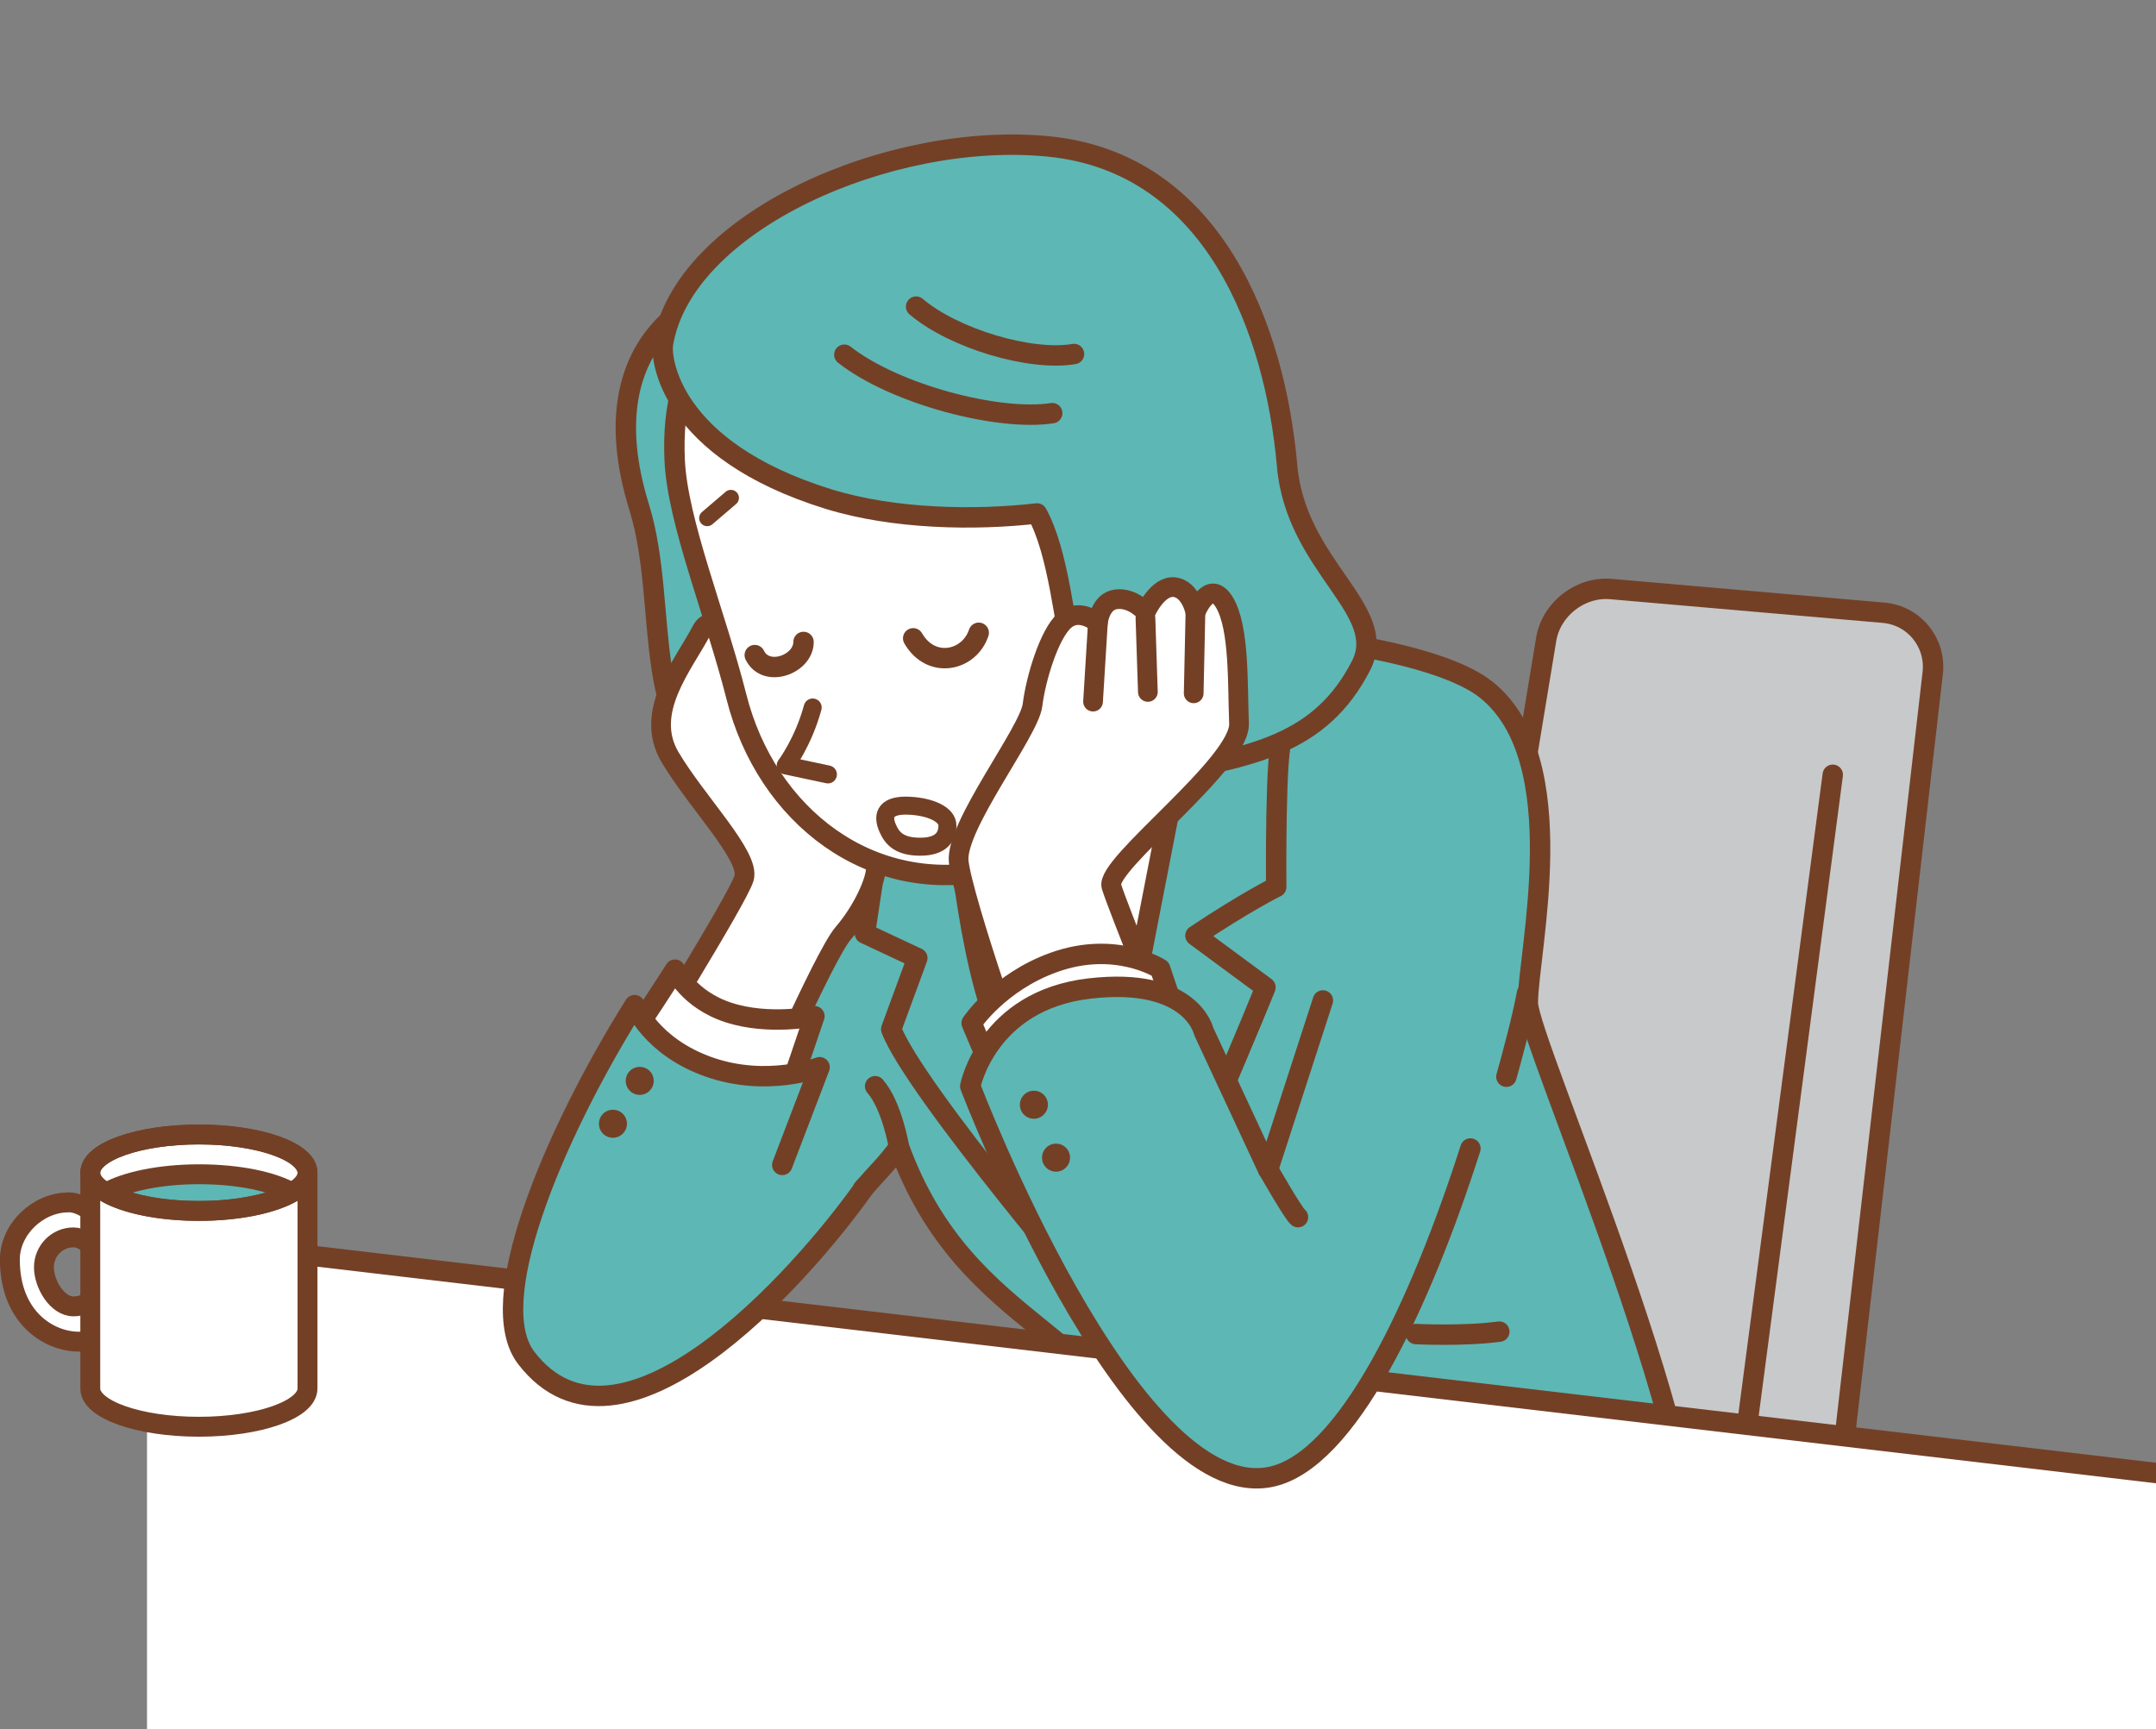
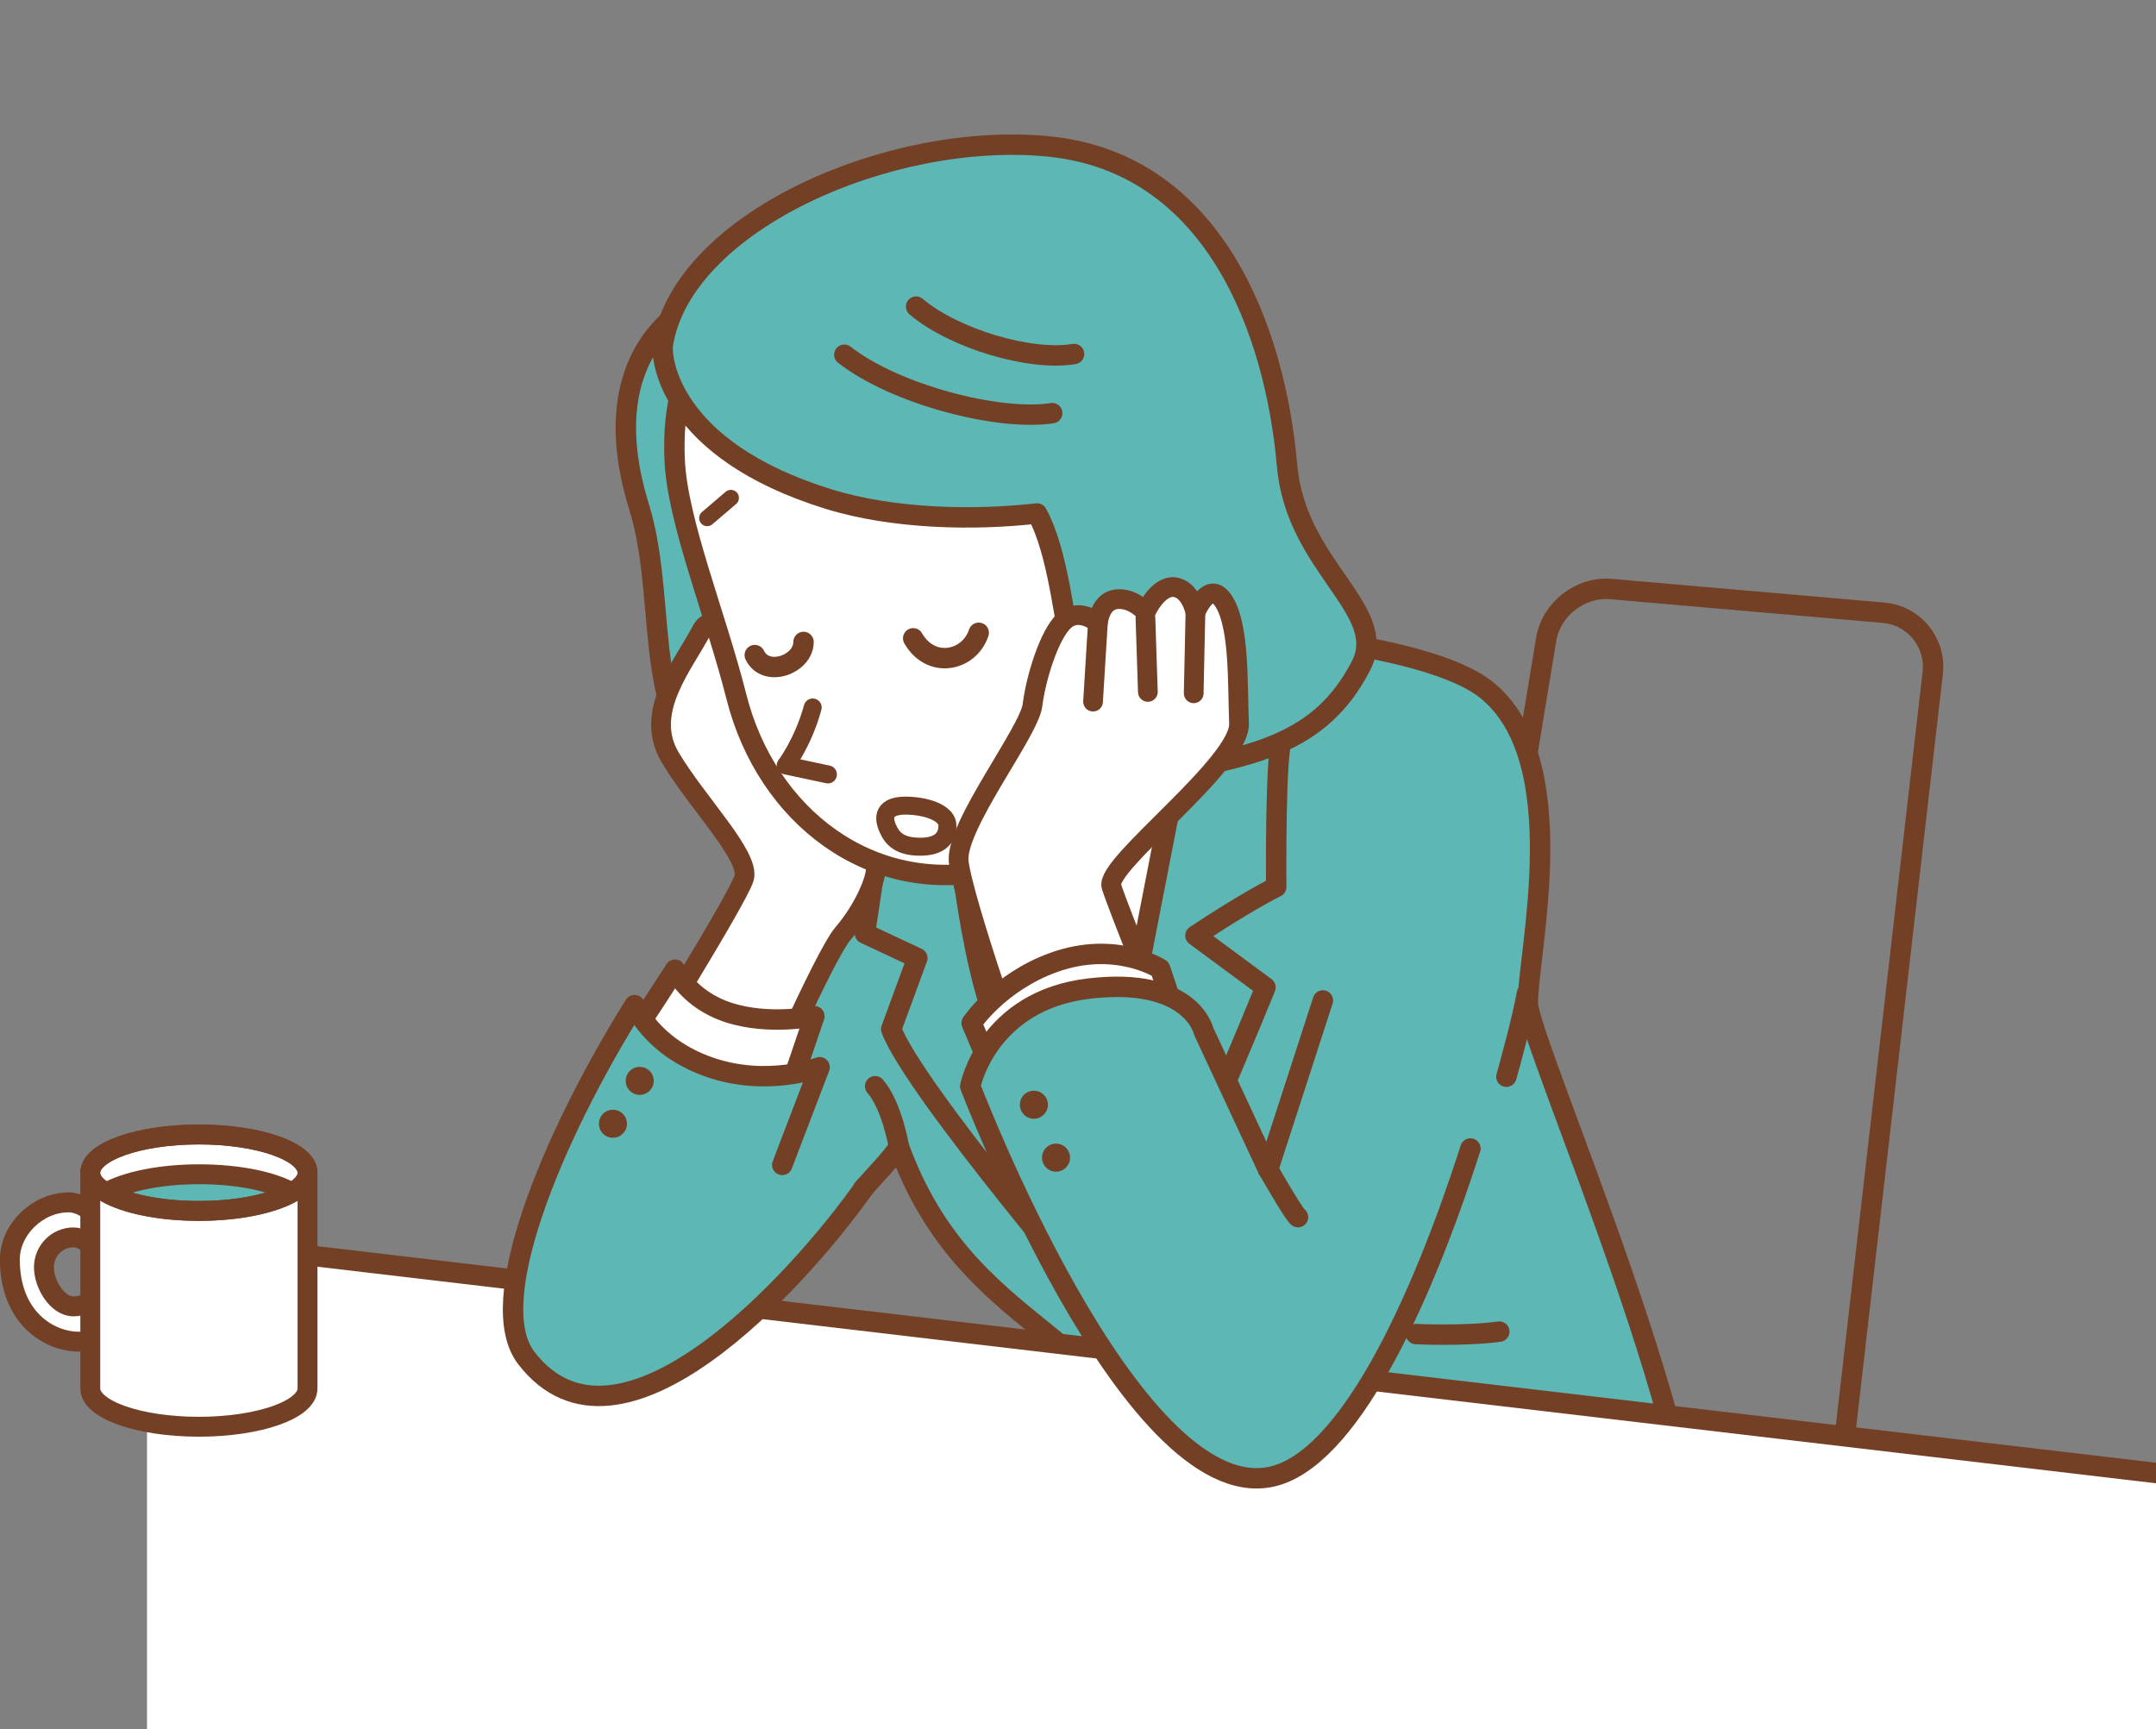
<svg xmlns="http://www.w3.org/2000/svg" id="_レイヤー_1" data-name="レイヤー 1" viewBox="0 0 124.66 100">
  <rect x="0" y="0" width="124.66" height="100" fill="#808080" stroke="none" />
  <defs>
    <style>
      .cls-1 {
        stroke-width: .93px;
      }

      .cls-1, .cls-2, .cls-3, .cls-4, .cls-5, .cls-6, .cls-7, .cls-8, .cls-9, .cls-10 {
        stroke: #734026;
        stroke-linecap: round;
        stroke-linejoin: round;
      }

      .cls-1, .cls-3, .cls-4, .cls-5, .cls-6 {
        fill: #fff;
      }

      .cls-2, .cls-5, .cls-9 {
        stroke-width: 1.18px;
      }

      .cls-2, .cls-10 {
        fill: #5db7b5;
      }

      .cls-11 {
        clip-path: url(#clippath);
      }

      .cls-12, .cls-7, .cls-8, .cls-9 {
        fill: none;
      }

      .cls-12, .cls-13, .cls-14, .cls-15 {
        stroke-width: 0px;
      }

      .cls-3, .cls-7 {
        stroke-width: 1.14px;
      }

      .cls-4, .cls-8, .cls-10 {
        stroke-width: 1.15px;
      }

      .cls-6 {
        stroke-width: 1.04px;
      }

      .cls-13 {
        fill: #c8c9ca;
      }

      .cls-14 {
        fill: #dfe0e0;
      }

      .cls-15 {
        fill: #734026;
      }
    </style>
    <clipPath id="clippath">
      <rect class="cls-12" x="8.5" width="116.16" height="100" />
    </clipPath>
  </defs>
  <g class="cls-11">
    <g>
      <g>
        <g>
-           <path class="cls-13" d="m104.91,98.43c-.2,1.76-1.82,3.12-3.59,3.02l-19.12-1.12c-1.77-.1-2.99-1.62-2.7-3.37l9.9-59.99c.29-1.75,1.97-3.06,3.74-2.91l15.76,1.37c1.77.15,3.05,1.72,2.85,3.49l-6.85,59.51Z" />
          <path class="cls-9" d="m104.91,98.43c-.2,1.76-1.82,3.12-3.59,3.02l-19.12-1.12c-1.77-.1-2.99-1.62-2.7-3.37l9.9-59.99c.29-1.75,1.97-3.06,3.74-2.91l15.76,1.37c1.77.15,3.05,1.72,2.85,3.49l-6.85,59.51Z" />
        </g>
        <g>
          <line class="cls-14" x1="105.97" y1="44.8" x2="100.6" y2="85.61" />
-           <line class="cls-9" x1="105.97" y1="44.8" x2="100.6" y2="85.61" />
        </g>
      </g>
      <path class="cls-2" d="m97.84,92.84c1.79-7.3-9.5-32.64-9.5-34.85,0-2.93,2.69-14.05-2.41-18.11-2.69-2.15-10.48-3.11-13.43-3.24-.17,0-12.17,4.49-14.16,4.55l-1.57,4.08c-2.46-2-6.7-1.86-7-1.47-2.64,3.06-23.35,28.24-18.59,34.16,5.54,6.9,14.7-4.54,18.8-9.3.57-.67,1.38-1.45,2-2.34,3.99,10.96,12.84,10.5,15.01,19.77.82,3.5,31.02,7.19,30.85,6.75Z" />
      <polygon class="cls-5" points="148.4 113.96 -45.15 115.48 -44.91 65.2 148.81 88.02 148.4 113.96" />
      <path class="cls-2" d="m41.92,16.94c-.57-.23-8.13,2.2-4.96,12.4,1.8,5.8-.22,13.71,5.65,15.84,2.38.86,13.49-1.51,13.18-1.9-.31-.39-13.87-26.34-13.87-26.34Z" />
      <path class="cls-5" d="m65.7,28.25s3.61,6.58,5.56,9.69c1.72,2.75.21,3.93.21,3.93,0,0-1.4,12.99-8.29,13.77-5.35.61-9.27-7.58-9.27-7.58,0,0,5.98-3.14,6.5-7.79" />
      <path class="cls-2" d="m73.79,51.29s-.07-8.4.38-8.52c.44-.13-5.2-2.83-5.2-2.83,0,0-2.76,14.12-3.47,17.83-.86,4.48-1.16,18.47-1.16,18.47,0,0,3.83-7.4,5.62-11.53,2.09-4.82,3.21-7.62,3.21-7.62l-4.05-2.99c2.84-1.9,4.66-2.81,4.66-2.81Z" />
      <path class="cls-2" d="m54.92,42.64s.45,8.82,2.01,14.49c1.56,5.67,5.45,17.05,6.94,18.82,0,0-11.04-12.95-12.34-16.44l1.51-4.11-3.03-1.42,1.2-7.93,3.7-3.4Z" />
      <path class="cls-3" d="m43.5,64.81s4.09-9.48,5.25-10.84c1.17-1.36,1.89-3.06,1.89-3.73s-2.86-7.24-3.54-8.3c-.68-1.07-5.45-7.55-6.52-5.51-1.07,2.04-3.39,4.72-1.84,7.35,1.55,2.62,4.66,5.74,4.28,7-.39,1.26-6.08,10.35-6.27,10.74-.19.39-2.46,1.98-.43,3.05,2.04,1.07,7.18.26,7.18.26Z" />
      <g>
        <path class="cls-5" d="m39.01,26.61c.16,3.56,2.36,8.9,3.57,13.68,1.73,6.86,7.76,11.6,14.86,9.99,6.73-1.53,10.79-8.56,11.93-14.75.76-4.13,0-11.63-2.36-15.81-2.37-4.19-12.48-9.46-18.83-5.88-6.35,3.58-9.46,6.34-9.17,12.78Z" />
        <path class="cls-2" d="m60.65,8.47c-9.17-.92-21.17,4.36-22.32,11.43-.13.77.31,6.09,9.58,8.96,3.79,1.17,8.47,1.24,12.05.83,2.48,4.48,1.35,16.05,6.6,15.12,5.86-1.03,9.79-1.76,12.13-6.31,1.68-3.25-3.76-5.72-4.27-11.57-.69-7.85-4.22-17.5-13.77-18.46Z" />
        <path class="cls-9" d="m48.82,20.51c2.93,2.3,8.94,3.86,12.02,3.38" />
        <path class="cls-9" d="m52.97,17.73c2.19,1.86,6.64,3.17,9.13,2.74" />
        <path class="cls-6" d="m46.99,40.91c-.55,2.02-1.56,3.35-1.56,3.35l2.44.52" />
      </g>
      <g>
        <path class="cls-3" d="m59.7,62.81c-.29.1-4.08-10.97-4.27-13.01-.19-2.04,4.08-7.48,4.27-9.03.19-1.55.97-4.11,1.85-4.89.87-.78,1.93.14,1.93.14,0,0,.11-1.27,1.08-1.37.97-.1,1.68.75,1.68.75,0,0,.68-1.54,1.65-1.45.97.1,1.23,1.47,1.23,1.47,0,0,.81-2.04,1.68-.58.87,1.46.75,4.66.84,6.99.1,2.33-7.77,8.16-7.38,9.42.39,1.26,3.5,8.93,3.5,8.93l-8.06,2.62Z" />
        <line class="cls-7" x1="63.48" y1="36.02" x2="63.2" y2="40.57" />
        <line class="cls-7" x1="66.23" y1="35.74" x2="66.37" y2="40.01" />
        <line class="cls-7" x1="69.12" y1="35.43" x2="69.02" y2="40.09" />
      </g>
      <path class="cls-5" d="m36.34,60.06c.28-.21,2.69-3.99,2.69-3.99,0,0,.76,1.72,3.1,2.48,2.34.76,4.96.21,4.96.21l-1.52,4.48s-2.55,1.17-5.23.14c-2.69-1.03-3.99-3.31-3.99-3.31Z" />
      <path class="cls-5" d="m57.49,62.26l-1.31-3.1s1.57-2.37,4.75-3.51c3.58-1.29,6.15.37,6.15.37l1.08,3.21-10.67,3.03Z" />
      <path class="cls-2" d="m49.98,68.66c-3.79,5.37-14.19,16.87-19.56,9.85-1.22-1.6-.86-4.71.35-8.31,1.3-3.9,3.59-8.36,5.92-12.08,0,0,.96,2.42,4.34,3.59,3.37,1.17,6.36,0,6.36,0l-2.16,5.65" />
      <path class="cls-2" d="m76.49,57.85l-3.17,9.78-3.72-7.99s-.69-3.17-6.61-2.48c-5.92.69-6.89,5.65-6.89,5.65,0,0,9.23,24.24,17.36,22.59,4.43-.9,8.65-9.92,11.56-18.99" />
      <path class="cls-2" d="m51.98,66.32s-.41-2.41-1.38-3.51" />
      <path class="cls-2" d="m81.87,77.14s2.75.14,4.82-.14" />
      <path class="cls-2" d="m73.33,67.63s1.45,2.55,1.72,2.75" />
      <path class="cls-9" d="m88.29,57.44c-.28,1.52-.92,3.86-1.19,4.82" />
      <path class="cls-15" d="m60.59,63.88c0,.44-.36.81-.81.81s-.81-.36-.81-.81.36-.81.81-.81.81.36.81.81Z" />
      <path class="cls-15" d="m37.8,62.5c0,.44-.36.81-.81.81s-.81-.36-.81-.81.36-.81.81-.81.81.36.81.81Z" />
      <path class="cls-15" d="m36.25,64.98c0,.44-.36.81-.81.81s-.81-.36-.81-.81.36-.81.81-.81.81.36.81.81Z" />
      <path class="cls-15" d="m61.87,66.94c0,.45-.36.81-.81.81s-.81-.36-.81-.81.36-.81.81-.81.81.36.81.81Z" />
      <path class="cls-5" d="m43.64,37.88c.64,1.33,2.82.55,2.82-.76" />
      <path class="cls-5" d="m52.8,36.91c1.03,1.79,3.24,1.33,3.79-.32" />
      <path class="cls-6" d="m54.78,47.74c0,.65-.37,1.22-1.57,1.22s-1.62-.47-1.88-1.06c-.37-.83-.07-1.38,1.26-1.31,1.2.06,2.19.5,2.19,1.14Z" />
      <line class="cls-1" x1="40.89" y1="29.96" x2="42.26" y2="28.79" />
    </g>
  </g>
  <g>
    <g>
      <path class="cls-4" d="m3.94,69.52c1.74,0,3.76,3.11,3.76,4.87s-1.41,3.19-3.14,3.19-3.99-1.39-3.99-4.75c0-1.76,1.63-3.3,3.37-3.3Zm-1.4,3.76c0,.96.76,2.26,1.71,2.26s1.71-.78,1.71-1.73-.76-2.26-1.71-2.26-1.71.78-1.71,1.73Z" />
      <path class="cls-4" d="m5.22,67.81c0-1.22,2.81-2.21,6.28-2.21s6.28.99,6.28,2.21v12.48c0,1.22-2.81,2.21-6.28,2.21s-6.28-.99-6.28-2.21v-12.48Z" />
      <path class="cls-10" d="m6.14,68.96c1.1.64,3.09,1.06,5.37,1.06s4.26-.43,5.37-1.06c-1.1-.64-3.09-1.06-5.37-1.06s-4.26.43-5.37,1.06Z" />
    </g>
    <path class="cls-8" d="m5.22,67.81c0,1.22,2.81,2.21,6.28,2.21s6.28-.99,6.28-2.21-2.81-2.21-6.28-2.21-6.28.99-6.28,2.21Z" />
  </g>
</svg>